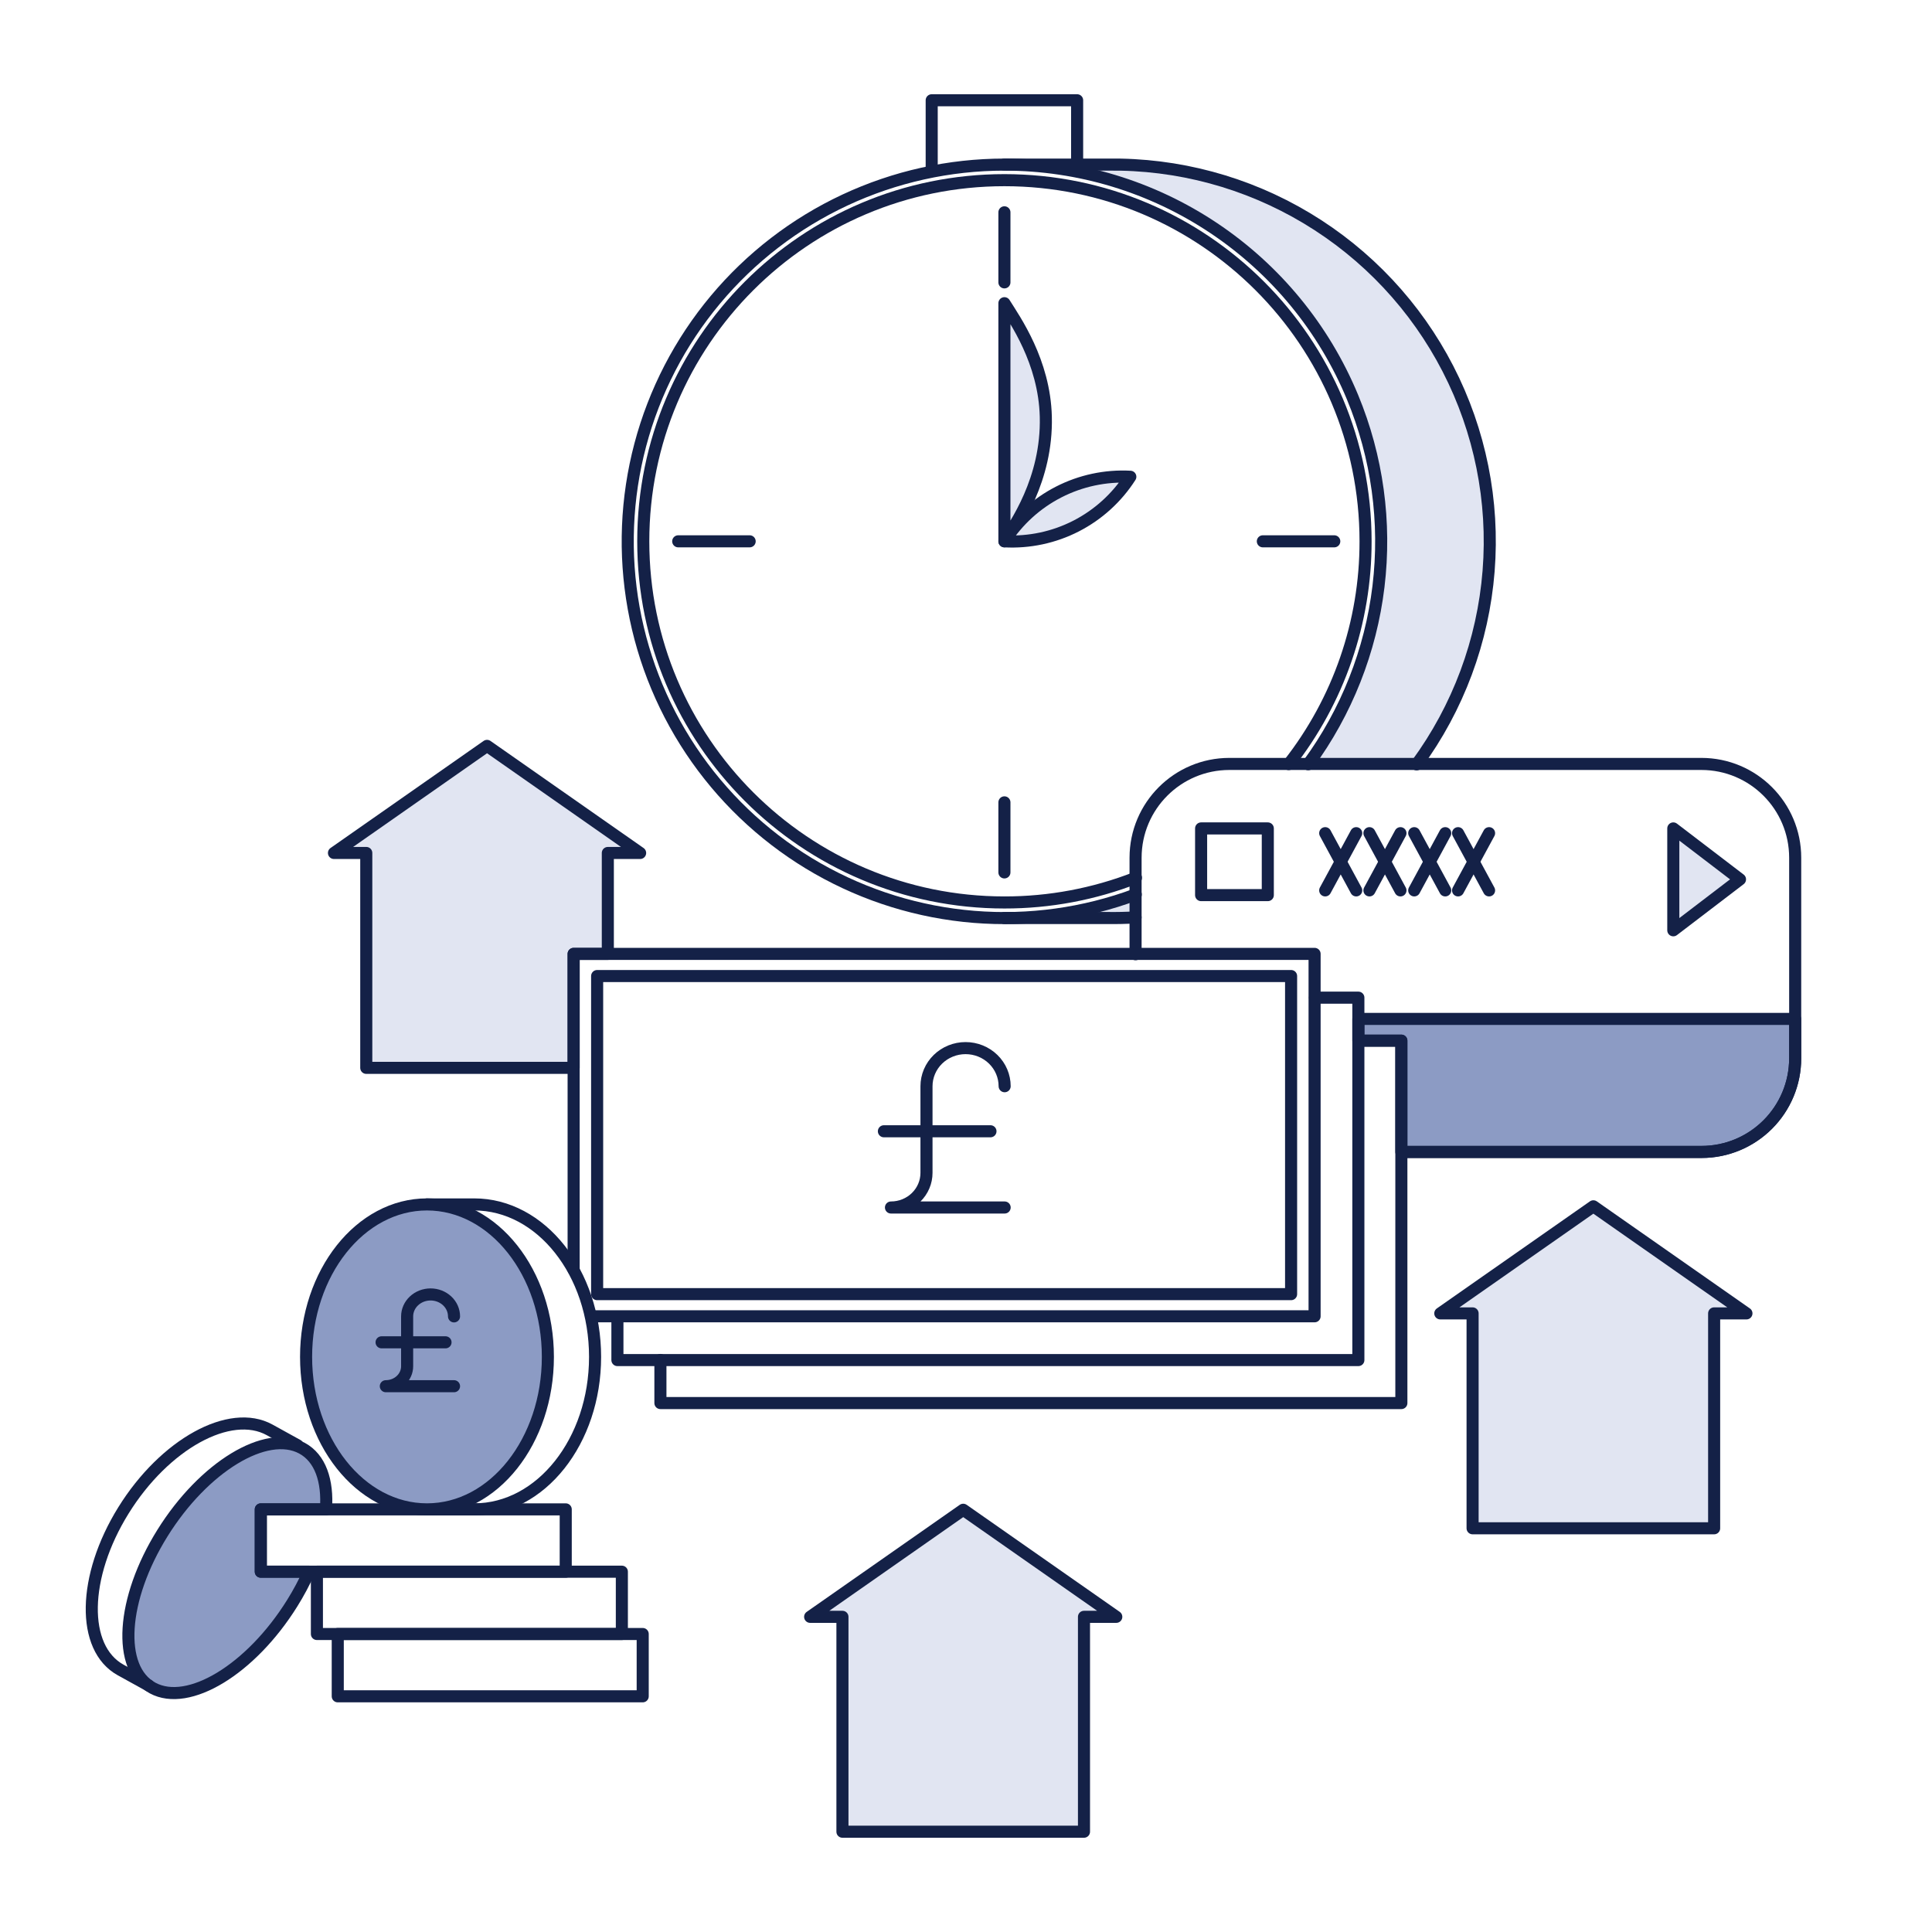
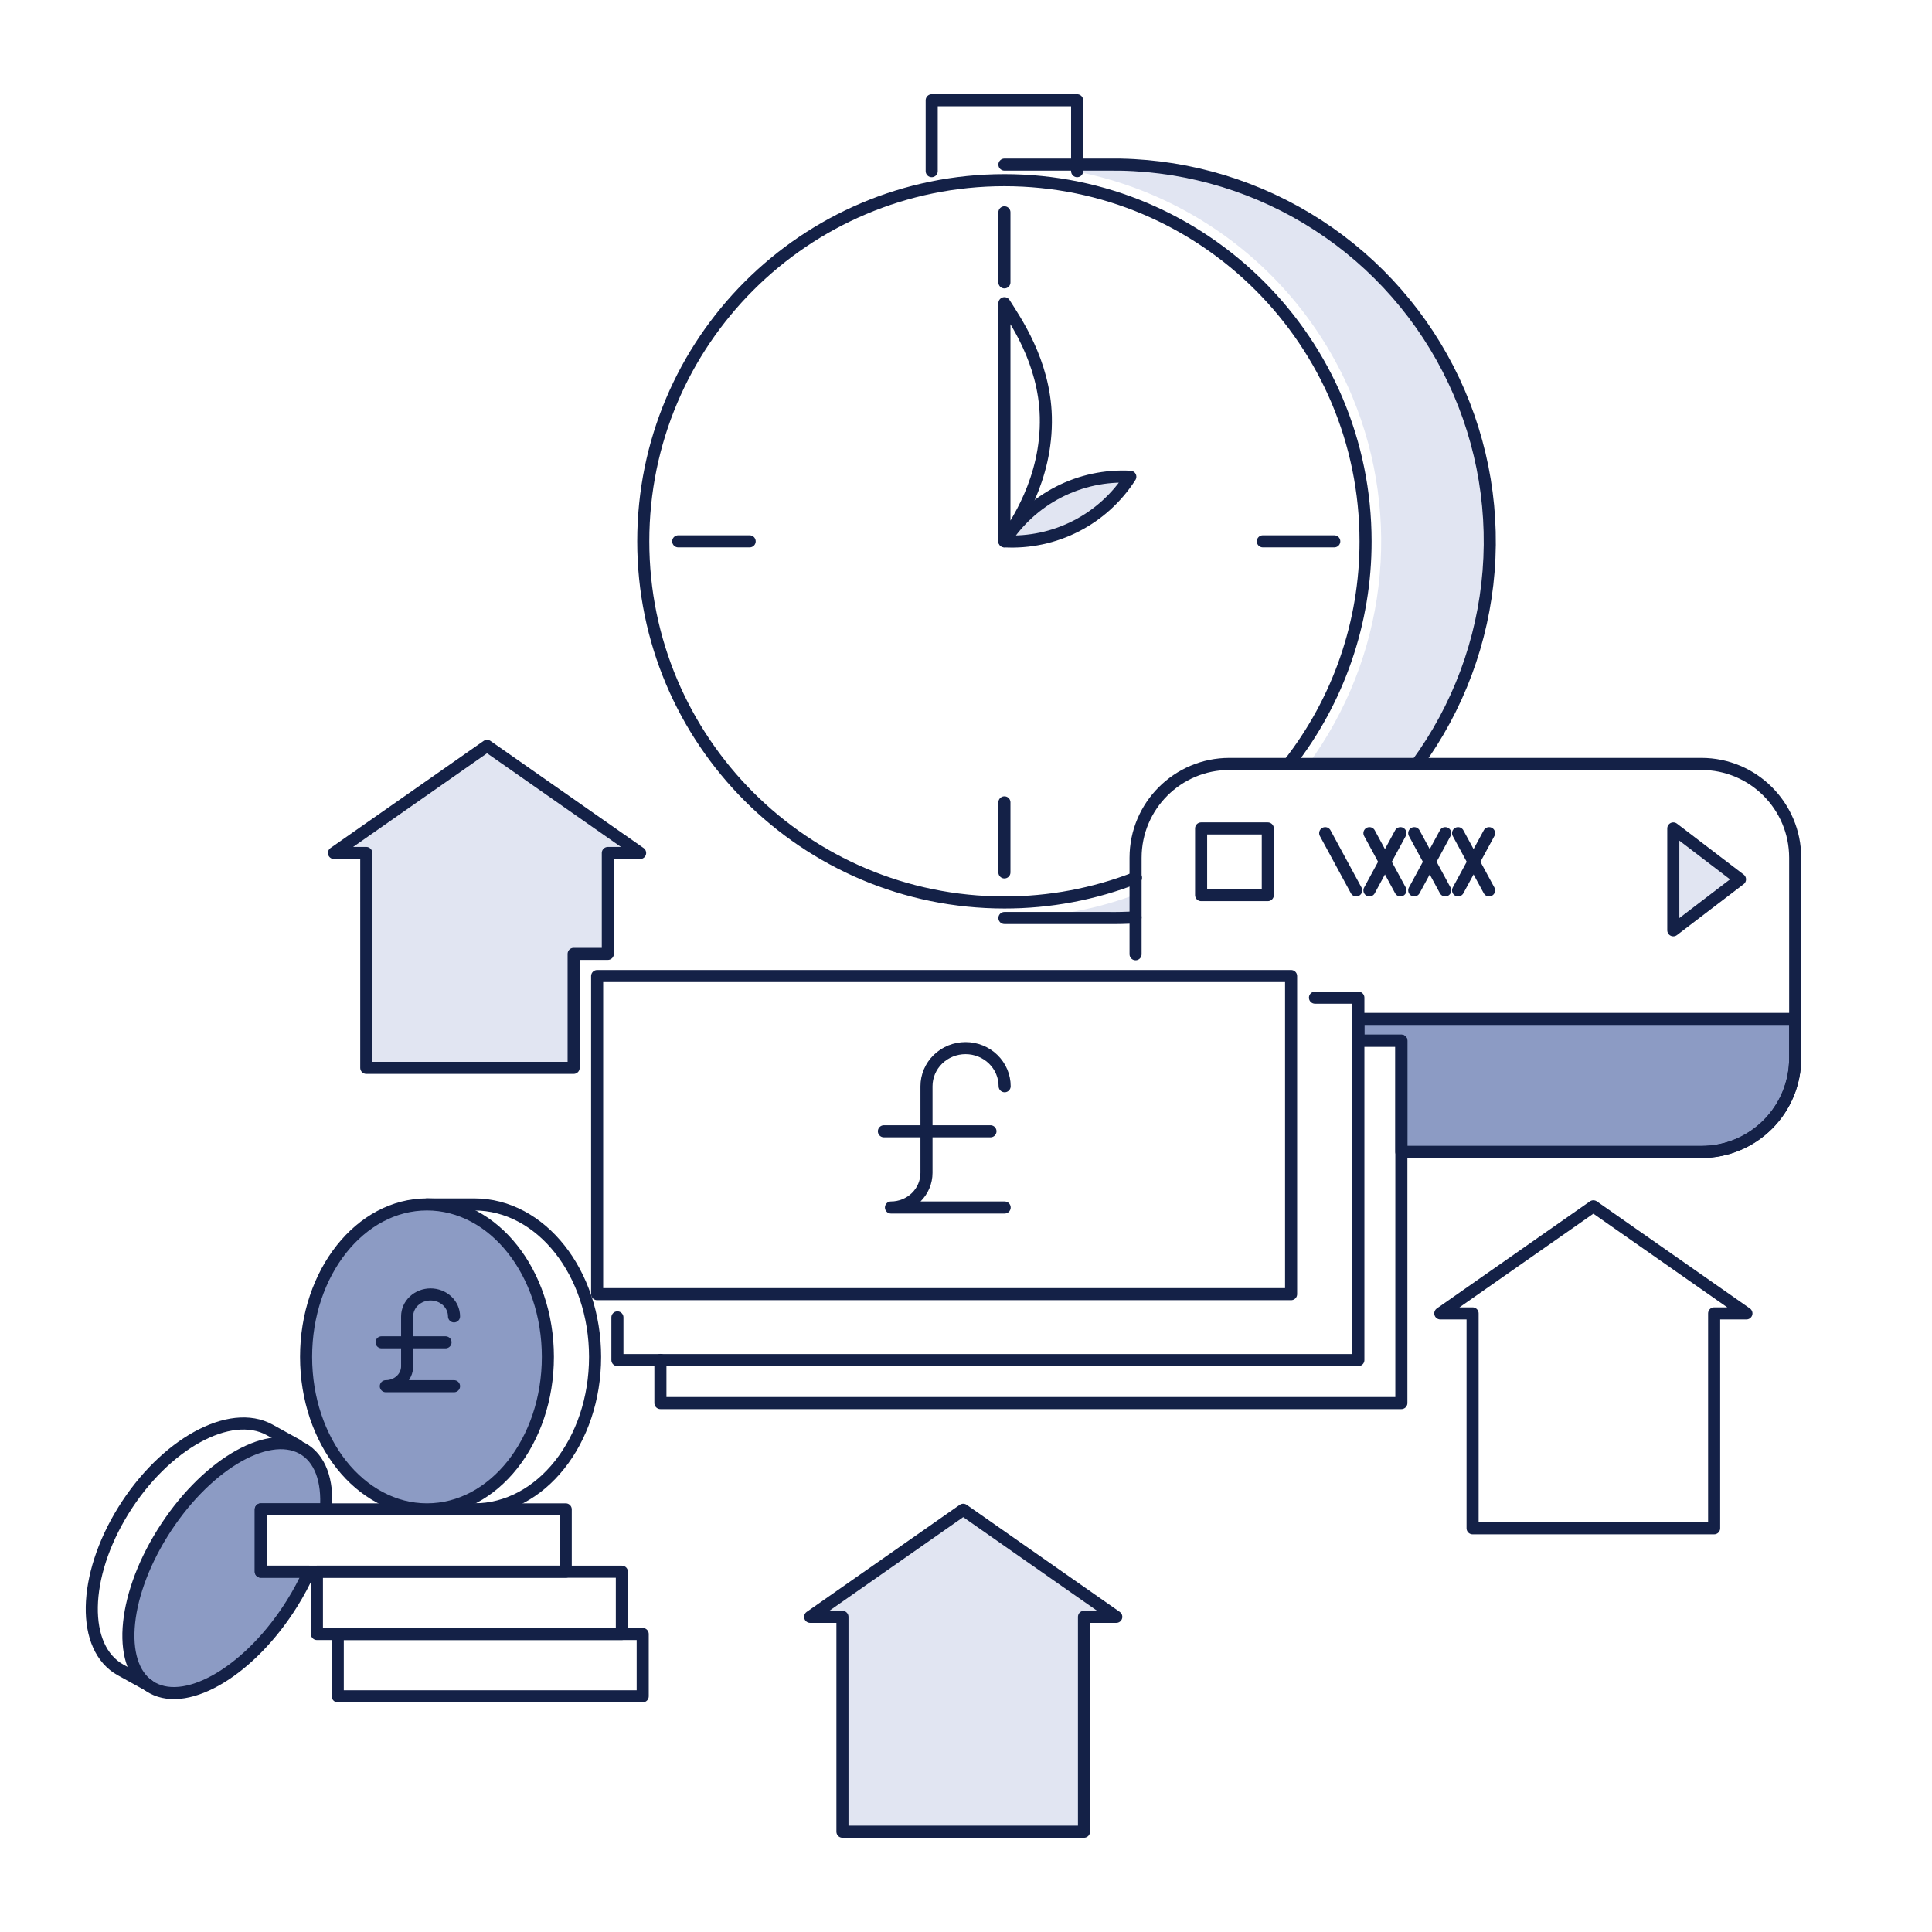
<svg xmlns="http://www.w3.org/2000/svg" width="320" height="320" viewBox="0 0 320 320" fill="none">
  <path d="M134.185 267.798L159.539 250.064L184.892 267.798H179.542V303.39H139.535V267.798H134.185Z" fill="#E1E5F2" />
  <path d="M134.185 267.798L159.539 250.064L184.892 267.798H179.542V303.39H139.535V267.798H134.185Z" stroke="#142147" stroke-width="2" stroke-linecap="round" stroke-linejoin="round" />
-   <path d="M238.558 217.539L263.911 199.803L289.265 217.539H283.915V253.131H243.907V217.539H238.558Z" fill="#E1E5F2" />
  <path d="M238.558 217.539L263.911 199.803L289.265 217.539H283.915V253.131H243.907V217.539H238.558Z" stroke="#142147" stroke-width="2" stroke-linecap="round" stroke-linejoin="round" />
  <path fill-rule="evenodd" clip-rule="evenodd" d="M80.67 123.542L55.316 141.278H60.666V176.87H95.012V157.992H100.675V141.28H106.025L80.67 123.542Z" fill="#E1E5F2" />
  <path d="M80.67 123.542L55.316 141.278H60.666V176.87H95.012V157.992H100.675V141.28H106.025L80.67 123.542Z" stroke="#142147" stroke-width="2" stroke-linejoin="round" />
  <path fill-rule="evenodd" clip-rule="evenodd" d="M183.459 27.264H166.363C178.704 27.263 190.769 30.923 201.032 37.778C211.295 44.634 219.294 54.379 224.019 65.781C228.12 75.682 229.602 86.472 228.323 97.112C227.044 107.752 223.047 117.884 216.716 126.531H234.692C241.047 117.854 245.052 107.681 246.317 97.001C247.583 86.32 246.067 75.493 241.916 65.571C237.109 54.08 228.972 44.291 218.554 37.464C208.136 30.637 195.913 27.085 183.459 27.264ZM188.086 151.945V148.165C181.556 150.59 174.667 151.904 167.703 152.053H183.459C185.004 152.073 186.548 152.037 188.086 151.945Z" fill="#E1E5F2" />
  <path d="M166.363 152.051H183.459C185.004 152.073 186.548 152.038 188.086 151.945M166.363 27.264H183.459C195.07 27.097 206.498 30.173 216.456 36.147C226.414 42.121 234.508 50.755 239.826 61.079C245.145 71.402 247.477 83.005 246.56 94.581C245.643 106.158 241.514 117.249 234.638 126.606" stroke="#142147" stroke-width="2" stroke-linecap="round" stroke-linejoin="round" />
  <path d="M154.319 28.35V16.608H178.406V28.349" stroke="#142147" stroke-width="2" stroke-linecap="round" stroke-linejoin="round" />
-   <path d="M216.678 126.584C223.024 117.935 227.033 107.795 228.319 97.145C229.605 86.494 228.124 75.692 224.019 65.781C219.294 54.379 211.295 44.634 201.032 37.778C190.77 30.922 178.705 27.263 166.363 27.264C157.233 27.265 148.214 29.27 139.943 33.136C131.673 37.003 124.351 42.637 118.495 49.642C112.64 56.647 108.392 64.851 106.053 73.676C103.714 82.501 103.34 91.732 104.957 100.718C106.574 109.703 110.144 118.225 115.413 125.68C120.683 133.136 127.524 139.344 135.455 143.868C143.386 148.391 152.212 151.119 161.312 151.859C170.412 152.599 179.564 151.333 188.121 148.151" stroke="#142147" stroke-width="2" stroke-linecap="round" stroke-linejoin="round" />
  <path d="M188.155 145.384C181.21 148.098 173.818 149.486 166.363 149.476C133.326 149.476 106.545 122.696 106.545 89.659C106.545 56.622 133.326 29.841 166.363 29.841C199.399 29.841 226.18 56.622 226.18 89.659C226.201 103.04 221.716 116.038 213.447 126.558" stroke="#142147" stroke-width="2" stroke-linecap="round" stroke-linejoin="round" />
  <path d="M112.335 89.659H124.167" stroke="#142147" stroke-width="2" stroke-linecap="round" stroke-linejoin="round" />
  <path d="M209.166 89.659H220.998" stroke="#142147" stroke-width="2" stroke-linecap="round" stroke-linejoin="round" />
  <path d="M166.363 132.896V144.499" stroke="#142147" stroke-width="2" stroke-linecap="round" stroke-linejoin="round" />
  <path d="M166.363 35.166V46.77" stroke="#142147" stroke-width="2" stroke-linecap="round" stroke-linejoin="round" />
-   <path d="M166.363 50.219V89.659C168.063 87.006 173.478 79.494 173.219 69.019C172.991 59.862 168.073 52.96 166.363 50.219Z" fill="#E1E5F2" />
  <path d="M166.363 50.219V89.659C168.063 87.006 173.478 79.494 173.219 69.019C172.991 59.862 168.073 52.96 166.363 50.219Z" stroke="#142147" stroke-width="2" stroke-linecap="round" stroke-linejoin="round" />
  <path d="M187.217 78.965C183.106 78.743 179.009 79.617 175.345 81.496C171.682 83.374 168.582 86.191 166.363 89.659C170.474 89.881 174.571 89.008 178.234 87.129C181.898 85.25 184.998 82.433 187.217 78.965Z" fill="#E1E5F2" />
  <path d="M187.217 78.965C183.106 78.743 179.009 79.617 175.345 81.496C171.682 83.374 168.582 86.191 166.363 89.659C170.474 89.881 174.571 89.008 178.234 87.129C181.898 85.25 184.998 82.433 187.217 78.965Z" stroke="#142147" stroke-width="2" stroke-linecap="round" stroke-linejoin="round" />
  <path fill-rule="evenodd" clip-rule="evenodd" d="M232.11 190.795H281.844C283.879 190.796 285.893 190.396 287.773 189.617C289.653 188.839 291.361 187.698 292.8 186.259C294.239 184.821 295.38 183.113 296.158 181.233C296.937 179.353 297.337 177.339 297.337 175.304V168.765L224.988 168.763V172.365H232.11V190.795Z" fill="#8C9BC4" />
  <path d="M232.11 190.795H281.844C283.879 190.796 285.893 190.396 287.773 189.617C289.653 188.839 291.361 187.698 292.8 186.259C294.239 184.821 295.38 183.113 296.158 181.233C296.937 179.353 297.337 177.339 297.337 175.304V168.765L224.988 168.763V172.365H232.11V190.795Z" stroke="#142147" stroke-width="2" stroke-linejoin="round" />
  <path d="M188.086 158.05V142.075C188.086 133.491 195.046 126.531 203.63 126.531H281.796C290.38 126.531 297.34 133.491 297.34 142.075V175.258C297.34 183.842 290.38 190.802 281.796 190.802H232.251" stroke="#142147" stroke-width="2" stroke-linecap="round" stroke-linejoin="round" />
  <path d="M209.988 137.213H198.942V148.259H209.988V137.213Z" stroke="#142147" stroke-width="2" stroke-linecap="round" stroke-linejoin="round" />
  <path d="M277.151 154.086V137.213L288.198 145.65L277.151 154.086Z" fill="#E1E5F2" />
  <path d="M277.151 154.086V137.213L288.198 145.65L277.151 154.086Z" stroke="#142147" stroke-width="2" stroke-linecap="round" stroke-linejoin="round" />
  <path d="M219.495 137.999L224.631 147.477" stroke="#142147" stroke-width="2" stroke-linecap="round" stroke-linejoin="round" />
-   <path d="M219.495 147.477L224.631 137.999" stroke="#142147" stroke-width="2" stroke-linecap="round" stroke-linejoin="round" />
  <path d="M226.822 137.999L231.958 147.477" stroke="#142147" stroke-width="2" stroke-linecap="round" stroke-linejoin="round" />
  <path d="M226.822 147.477L231.958 137.999" stroke="#142147" stroke-width="2" stroke-linecap="round" stroke-linejoin="round" />
  <path d="M234.241 137.999L239.377 147.477" stroke="#142147" stroke-width="2" stroke-linecap="round" stroke-linejoin="round" />
  <path d="M234.241 147.477L239.377 137.999" stroke="#142147" stroke-width="2" stroke-linecap="round" stroke-linejoin="round" />
  <path d="M241.502 137.999L246.638 147.477" stroke="#142147" stroke-width="2" stroke-linecap="round" stroke-linejoin="round" />
  <path d="M241.502 147.477L246.638 137.999" stroke="#142147" stroke-width="2" stroke-linecap="round" stroke-linejoin="round" />
  <path d="M225.201 172.365H232.11V232.392H109.385V225.25" stroke="#142147" stroke-width="2" stroke-linecap="round" stroke-linejoin="round" />
  <path d="M217.801 165.243H224.988V225.27H102.263V218.2" stroke="#142147" stroke-width="2" stroke-linecap="round" stroke-linejoin="round" />
-   <path d="M95.012 210.3V157.992H217.737V218.019H98.001" stroke="#142147" stroke-width="2" stroke-linecap="round" stroke-linejoin="round" />
  <path d="M213.846 161.663H98.905V214.351H213.846V161.663Z" stroke="#142147" stroke-width="2" stroke-linecap="round" stroke-linejoin="round" />
  <path d="M146.401 187.374H164.053M166.401 179.913C166.401 178.239 165.719 176.633 164.505 175.449C163.291 174.265 161.645 173.6 159.929 173.6C158.212 173.6 156.566 174.265 155.352 175.449C154.138 176.633 153.456 178.239 153.456 179.913V194.261C153.456 195.015 153.304 195.761 153.008 196.457C152.713 197.154 152.279 197.786 151.733 198.319C151.187 198.852 150.538 199.275 149.824 199.563C149.11 199.852 148.345 200 147.572 200H166.401" stroke="#142147" stroke-width="2" stroke-linecap="round" stroke-linejoin="round" />
  <path fill-rule="evenodd" clip-rule="evenodd" d="M50.033 239.873C44.102 236.664 33.75 242.953 26.913 253.92C20.076 264.883 19.345 276.379 25.278 279.589C31.21 282.798 41.566 276.509 48.398 265.542C49.445 263.867 50.377 262.122 51.187 260.32H43.194V250H53.988C54.334 245.261 53.041 241.502 50.033 239.873Z" fill="#8C9BC4" />
  <path d="M50.033 239.873C44.102 236.664 33.75 242.953 26.913 253.92C20.076 264.883 19.345 276.379 25.278 279.589C31.21 282.798 41.566 276.509 48.398 265.542C49.445 263.867 50.377 262.122 51.187 260.32H43.194V250H53.988C54.334 245.261 53.041 241.502 50.033 239.873Z" stroke="#142147" stroke-width="2" stroke-linejoin="round" />
  <path d="M24.628 279.164L19.988 276.604C13.428 272.987 13.634 261.148 20.449 250.166C27.263 239.184 38.1 233.214 44.66 236.832L49.298 239.393" stroke="#142147" stroke-width="2" stroke-linecap="round" stroke-linejoin="round" />
  <path d="M106.452 270.642H55.943V280.962H106.452V270.642Z" stroke="#142147" stroke-width="2" stroke-linecap="round" stroke-linejoin="round" />
  <path d="M102.999 260.322H52.49V270.642H102.999V260.322Z" stroke="#142147" stroke-width="2" stroke-linecap="round" stroke-linejoin="round" />
  <path d="M93.703 250H43.194V260.32H93.703V250Z" stroke="#142147" stroke-width="2" stroke-linecap="round" stroke-linejoin="round" />
  <path d="M70.721 199.491H78.546C89.601 199.491 98.564 210.798 98.564 224.746C98.564 238.693 89.599 250 78.542 250H70.721" stroke="#142147" stroke-width="2" stroke-linecap="round" stroke-linejoin="round" />
  <path d="M70.721 199.49C81.78 199.49 90.745 210.797 90.745 224.744C90.745 238.691 81.785 249.999 70.721 249.999C59.657 249.999 50.697 238.693 50.697 224.744C50.697 210.795 59.668 199.49 70.721 199.49Z" fill="#8C9BC4" stroke="#142147" stroke-width="2" stroke-linecap="round" stroke-linejoin="round" />
  <path d="M63.201 222.33H73.792M75.201 218.035C75.201 217.071 74.792 216.146 74.064 215.465C73.335 214.783 72.347 214.4 71.317 214.4C70.288 214.4 69.3 214.783 68.572 215.465C67.843 216.146 67.434 217.071 67.434 218.035V226.296C67.434 226.729 67.343 227.159 67.165 227.56C66.988 227.961 66.728 228.325 66.4 228.632C66.072 228.939 65.683 229.182 65.255 229.348C64.826 229.514 64.367 229.6 63.904 229.6H75.201" stroke="#142147" stroke-width="2" stroke-linecap="round" stroke-linejoin="round" />
</svg>